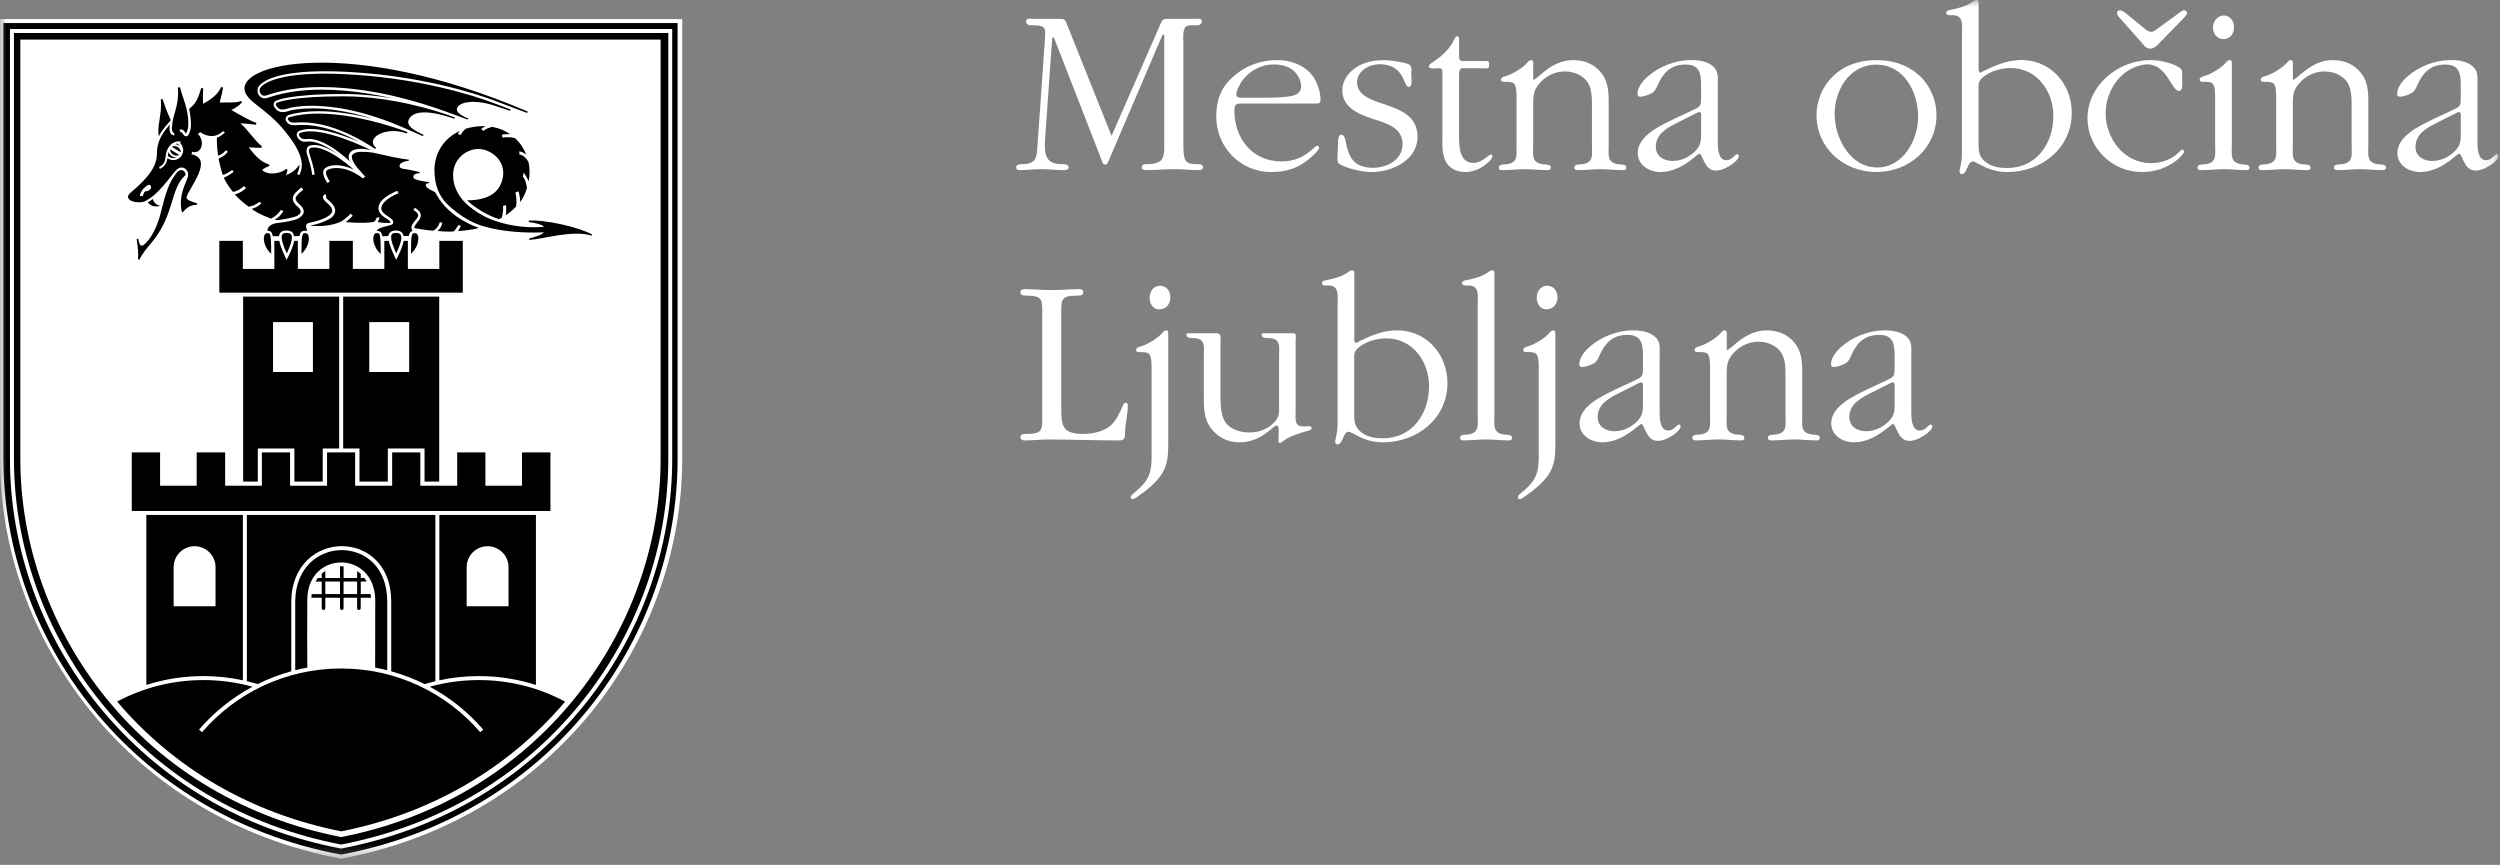
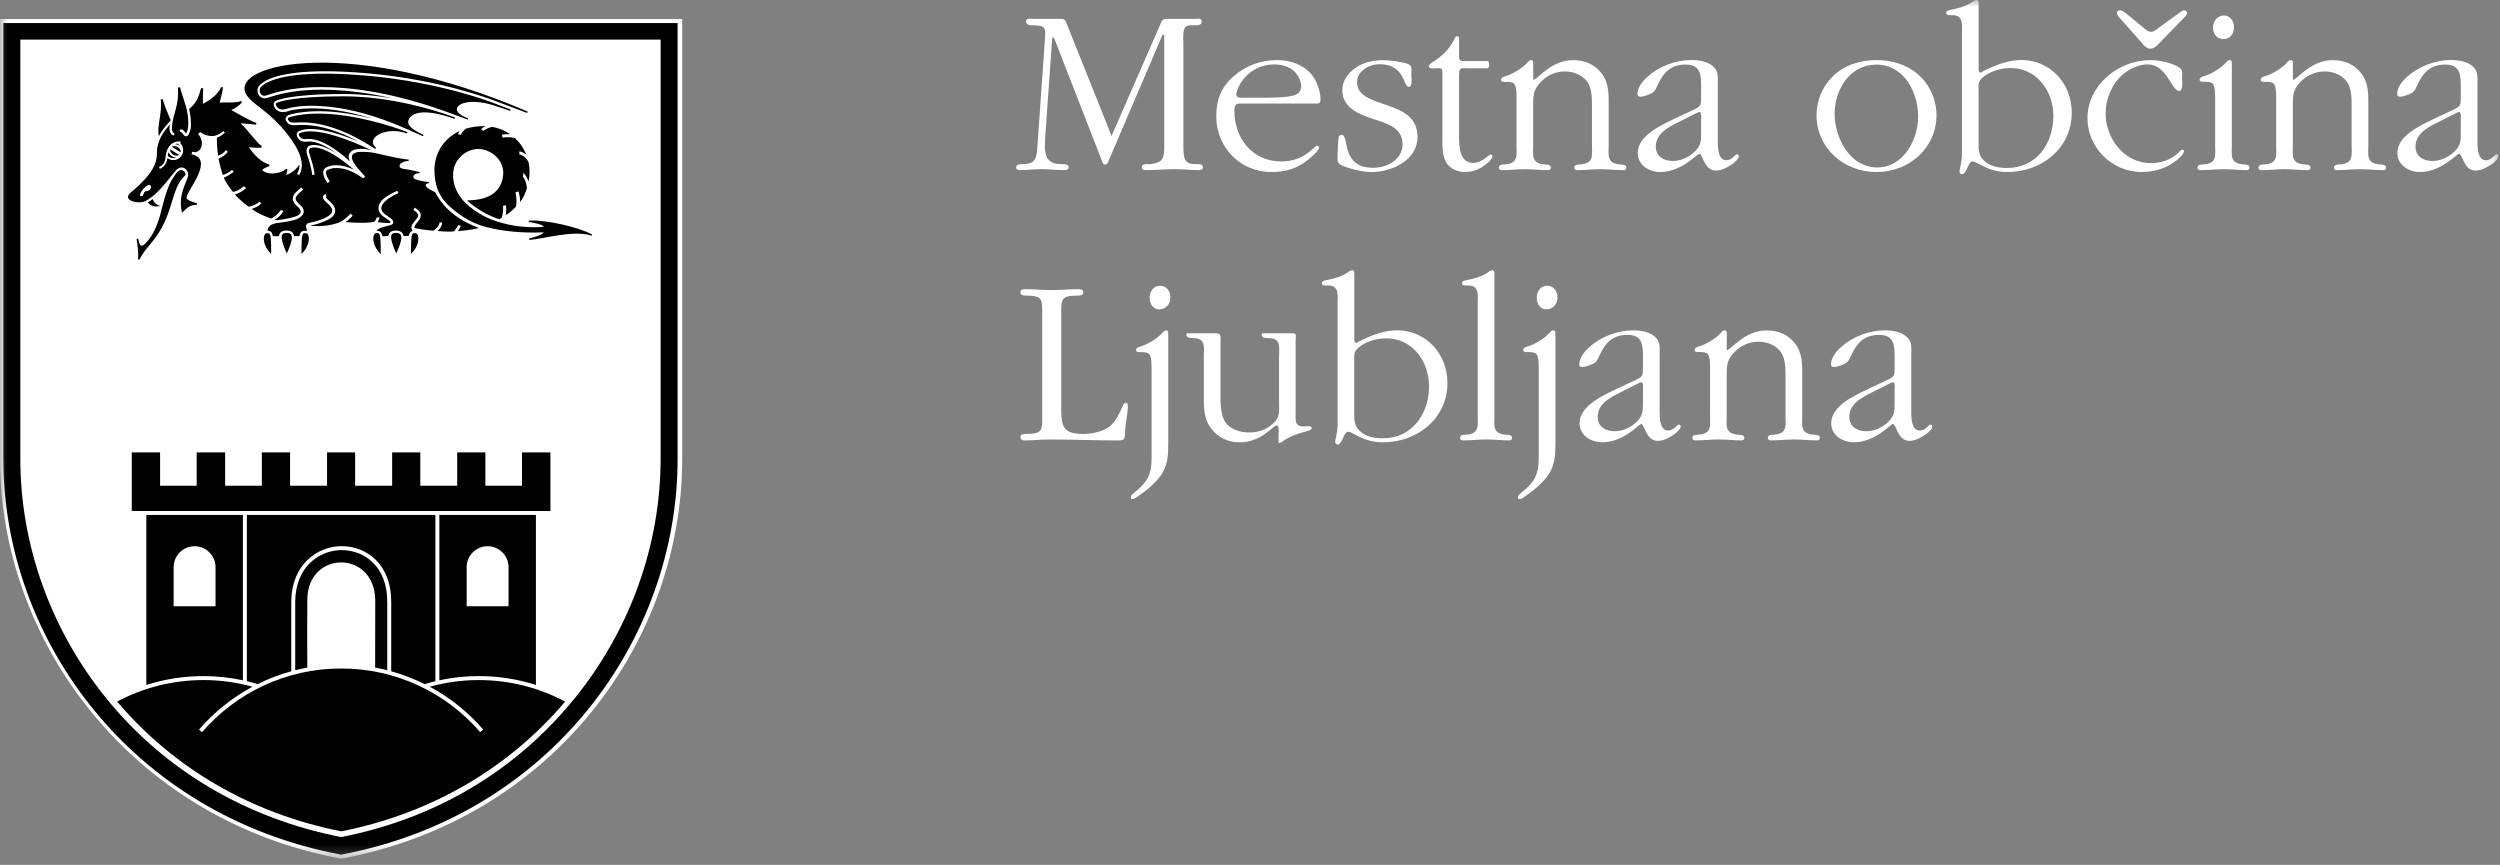
<svg xmlns="http://www.w3.org/2000/svg" width="185" height="64" viewBox="0 0 185 64" fill="none">
  <rect x="0" y="0" width="185" height="64" fill="#808080" stroke="none" />
  <g clip-path="url(#clip0_774_2078)">
    <mask id="mask0_774_2078" style="mask-type:luminance" maskUnits="userSpaceOnUse" x="0" y="0" width="185" height="64">
      <path d="M184.889 0H0V63.544H184.889V0Z" fill="white" />
    </mask>
    <g mask="url(#mask0_774_2078)">
      <path d="M139.88 28.357C139.934 28.34 140.022 28.286 140.077 28.286C140.256 28.286 140.202 28.714 140.202 28.785V29.858C140.202 30.448 140.184 30.751 139.753 31.197C139.323 31.625 138.714 31.912 138.085 31.912C137.423 31.912 136.849 31.555 136.849 30.859C136.849 30.002 137.548 29.537 138.245 29.179L139.876 28.357H139.88ZM138.159 28.822C137.175 29.304 135.51 30.053 135.51 31.322C135.51 32.213 136.35 32.73 137.193 32.73C138.751 32.73 139.915 31.376 140.077 31.376C140.327 31.376 140.415 32.624 141.292 32.624C141.758 32.624 142.205 32.358 142.563 32.108C142.688 32 142.993 31.75 142.993 31.555C142.993 31.484 142.939 31.413 142.868 31.413C142.705 31.413 142.51 31.858 142.063 31.858C141.417 31.858 141.436 30.822 141.436 30.428V26.212C141.436 25.73 141.508 25.264 141.078 24.909C140.668 24.537 140.005 24.447 139.45 24.447C138.304 24.447 137.086 24.926 136.244 25.676C135.906 25.962 135.494 26.479 135.494 26.944C135.494 27.123 135.582 27.159 135.726 27.159C135.94 27.159 136.316 27.017 136.494 26.927C136.779 26.802 136.871 26.552 136.996 26.283C137.408 25.372 137.963 24.782 139.056 24.782C140.147 24.782 140.202 25.514 140.202 26.391V27.177C140.202 27.855 140.184 27.874 139.538 28.178L138.159 28.822ZM126.54 30.698C126.54 31.466 126.702 32.074 125.735 32.162C125.539 32.179 125.235 32.145 125.235 32.411C125.235 32.553 125.36 32.59 125.485 32.59C126.039 32.59 126.614 32.519 127.184 32.519C127.719 32.519 128.293 32.59 128.865 32.59C128.99 32.59 129.081 32.536 129.081 32.394C129.081 32.164 128.759 32.181 128.58 32.164C127.613 32.076 127.775 31.466 127.775 30.7V27.698C127.775 26.983 127.828 26.591 128.349 26.055C128.816 25.573 129.441 25.286 130.122 25.286C130.802 25.286 131.464 25.573 131.806 26.089C132.128 26.572 132.128 27.287 132.128 27.857V30.698C132.128 31.466 132.29 32.074 131.323 32.162C131.126 32.179 130.821 32.145 130.821 32.411C130.821 32.553 130.947 32.59 131.072 32.59C131.626 32.59 132.202 32.519 132.774 32.519C133.309 32.519 133.883 32.59 134.455 32.59C134.58 32.59 134.67 32.536 134.67 32.394C134.67 32.164 134.35 32.181 134.17 32.164C133.203 32.076 133.365 31.466 133.365 30.7V27.877C133.365 27.02 133.401 26.143 132.829 25.411C132.329 24.77 131.612 24.449 130.718 24.449C129.088 24.449 128.084 25.911 127.78 25.911V24.733C127.78 24.608 127.797 24.449 127.617 24.449C127.475 24.449 127.385 24.591 127.297 24.679C127.012 25.017 126.241 25.482 125.811 25.607C125.649 25.661 125.399 25.695 125.399 25.911C125.399 26.018 125.506 26.053 125.614 26.053H125.848C125.99 26.053 126.26 26.07 126.366 26.195C126.563 26.391 126.545 27.088 126.545 27.338V30.698H126.54ZM121.257 28.357C121.312 28.34 121.4 28.286 121.453 28.286C121.632 28.286 121.579 28.714 121.579 28.785V29.858C121.579 30.448 121.562 30.751 121.132 31.197C120.703 31.625 120.094 31.912 119.465 31.912C118.803 31.912 118.228 31.555 118.228 30.859C118.228 30.002 118.928 29.537 119.625 29.179L121.255 28.357H121.257ZM119.537 28.822C118.551 29.304 116.887 30.053 116.887 31.322C116.887 32.213 117.727 32.73 118.569 32.73C120.128 32.73 121.292 31.376 121.453 31.376C121.704 31.376 121.792 32.624 122.669 32.624C123.132 32.624 123.583 32.358 123.94 32.108C124.065 32 124.37 31.75 124.37 31.555C124.37 31.484 124.316 31.413 124.245 31.413C124.083 31.413 123.886 31.858 123.44 31.858C122.796 31.858 122.814 30.822 122.814 30.428V26.212C122.814 25.73 122.884 25.264 122.455 24.909C122.045 24.537 121.382 24.447 120.828 24.447C119.681 24.447 118.463 24.926 117.622 25.676C117.282 25.962 116.87 26.479 116.87 26.944C116.87 27.123 116.959 27.159 117.104 27.159C117.317 27.159 117.692 27.017 117.872 26.927C118.157 26.802 118.248 26.552 118.373 26.283C118.785 25.372 119.34 24.782 120.432 24.782C121.525 24.782 121.579 25.514 121.579 26.391V27.177C121.579 27.855 121.562 27.874 120.916 28.178L119.537 28.822ZM114.415 22.892C114.933 22.892 115.255 22.5 115.255 22C115.255 21.538 114.968 21.143 114.487 21.143C114.005 21.143 113.718 21.572 113.718 22.035C113.718 22.444 113.951 22.892 114.415 22.892ZM115.095 24.733C115.095 24.608 115.112 24.449 114.936 24.449C114.794 24.449 114.702 24.591 114.614 24.681C114.327 25.019 113.558 25.485 113.129 25.61C112.967 25.663 112.717 25.698 112.717 25.913C112.717 26.021 112.824 26.055 112.933 26.055H113.166C113.308 26.055 113.578 26.072 113.687 26.197C113.882 26.393 113.865 27.091 113.865 27.341V33.915C113.865 35.2 113.49 35.736 112.506 36.523C112.417 36.594 112.326 36.682 112.326 36.806C112.326 36.895 112.38 36.931 112.451 36.931C112.613 36.931 112.793 36.772 112.918 36.682C113.455 36.327 114.224 35.683 114.583 35.129C115.064 34.434 115.1 33.648 115.1 32.825V24.735L115.095 24.733ZM110.584 20.287C110.584 20.145 110.6 20 110.424 20C110.299 20 110.137 20.125 110.048 20.196C109.618 20.482 108.938 20.659 108.438 20.749C108.33 20.766 108.187 20.82 108.187 20.945C108.187 21.178 108.492 21.124 108.654 21.124C109.512 21.124 109.35 21.91 109.35 22.571V30.698C109.35 31.466 109.51 32.074 108.546 32.162C108.349 32.179 108.045 32.145 108.045 32.411C108.045 32.553 108.17 32.59 108.295 32.59C108.85 32.59 109.422 32.519 109.994 32.519C110.529 32.519 111.104 32.59 111.676 32.59C111.801 32.59 111.892 32.536 111.892 32.394C111.892 32.164 111.57 32.181 111.391 32.164C110.424 32.076 110.586 31.466 110.586 30.7V20.289L110.584 20.287ZM100.216 26.751C100.216 26.285 100.145 26.035 100.538 25.715C101.075 25.269 101.881 25.037 102.58 25.037C104.532 25.037 105.75 26.751 105.75 28.575C105.75 30.612 104.515 32.434 102.327 32.434C101.719 32.434 101.073 32.326 100.609 31.88C100.179 31.469 100.214 31.004 100.214 30.45V26.753L100.216 26.751ZM100.216 20.287C100.216 20.145 100.233 20 100.054 20C99.929 20 99.769 20.125 99.679 20.196C99.249 20.482 98.569 20.659 98.068 20.749C97.96 20.766 97.818 20.82 97.818 20.945C97.818 21.178 98.122 21.124 98.284 21.124C99.143 21.124 98.981 21.91 98.981 22.571V30.893C98.981 31.43 98.999 31.697 98.893 32.216C98.876 32.323 98.805 32.571 98.805 32.678C98.805 32.803 98.859 32.891 98.984 32.891C99.197 32.891 99.323 32.536 99.394 32.394C99.465 32.233 99.573 31.949 99.787 31.949C100.091 31.949 100.879 32.732 102.33 32.732C104.89 32.732 107.11 30.967 107.11 28.34C107.11 26.124 105.428 24.324 103.155 24.449C102.241 24.503 101.399 24.858 100.594 25.25C100.523 25.286 100.432 25.375 100.361 25.375C100.253 25.375 100.219 25.233 100.219 25.159V20.287H100.216ZM95.883 25.108C95.883 24.912 95.974 24.664 95.687 24.664H93.612C93.47 24.664 93.362 24.628 93.362 24.789C93.362 25.019 93.703 25.019 93.863 25.019C94.83 25.019 94.651 25.7 94.651 26.452V29.872C94.651 30.374 94.722 30.786 94.347 31.197C93.846 31.753 93.2 32.003 92.429 32.003C91.766 32.003 90.996 31.77 90.637 31.18C90.316 30.661 90.316 29.765 90.316 29.175V25.306C90.316 25.037 90.406 24.664 90.031 24.664H88.028C87.885 24.664 87.794 24.628 87.794 24.77C87.794 25.017 88.116 25.017 88.278 25.017C89.262 25.017 89.083 25.698 89.083 26.449V29.172C89.083 30.049 89.046 30.962 89.618 31.697C90.136 32.375 90.853 32.732 91.73 32.732C93.36 32.732 94.202 31.484 94.469 31.484C94.703 31.484 94.612 32.127 94.612 32.216V32.642C94.612 32.73 94.612 32.784 94.7 32.784C94.754 32.784 94.862 32.696 94.896 32.676C95.414 32.284 96.058 32.088 96.686 31.91C96.794 31.873 97.062 31.839 97.062 31.677C97.062 31.552 96.936 31.535 96.829 31.535L96.595 31.552C95.736 31.623 95.878 31.067 95.878 30.369V25.105L95.883 25.108ZM85.769 22.894C86.287 22.894 86.609 22.502 86.609 22.003C86.609 21.54 86.321 21.146 85.84 21.146C85.359 21.146 85.072 21.574 85.072 22.037C85.072 22.446 85.305 22.894 85.769 22.894ZM86.449 24.735C86.449 24.61 86.466 24.451 86.29 24.451C86.147 24.451 86.056 24.593 85.968 24.684C85.681 25.022 84.912 25.487 84.483 25.612C84.321 25.666 84.07 25.7 84.07 25.916C84.07 26.023 84.178 26.058 84.286 26.058H84.519C84.662 26.058 84.932 26.075 85.037 26.2C85.234 26.396 85.217 27.093 85.217 27.343V33.917C85.217 35.203 84.841 35.739 83.857 36.525C83.768 36.596 83.677 36.684 83.677 36.809C83.677 36.897 83.731 36.934 83.803 36.934C83.965 36.934 84.144 36.775 84.269 36.684C84.807 36.329 85.575 35.685 85.933 35.132C86.415 34.436 86.451 33.65 86.451 32.828V24.738L86.449 24.735ZM78.534 23.34C78.534 22.213 78.446 21.875 79.698 21.875C79.86 21.875 80.165 21.875 80.165 21.645C80.165 21.45 80.022 21.396 79.86 21.396C79.18 21.396 78.5 21.467 77.82 21.467C77.14 21.467 76.497 21.396 75.817 21.396C75.638 21.396 75.512 21.45 75.512 21.645C75.512 21.875 75.8 21.875 75.959 21.875C77.214 21.875 77.123 22.216 77.123 23.34V30.646C77.123 31.77 77.214 32.11 75.977 32.11C75.797 32.11 75.51 32.11 75.51 32.343C75.51 32.519 75.652 32.593 75.814 32.593C76.423 32.593 76.995 32.522 77.604 32.522C79.322 32.522 81.075 32.593 82.794 32.593C83.277 32.593 83.24 32.38 83.26 31.917C83.277 31.293 83.457 30.666 83.457 30.058C83.457 29.934 83.457 29.809 83.294 29.809C83.186 29.809 83.115 29.951 83.079 30.041C82.882 30.524 82.558 31.185 82.148 31.523C81.647 31.934 80.822 32.113 80.179 32.113C78.569 32.113 78.532 31.469 78.532 30.112V23.342L78.534 23.34Z" fill="white" />
      <path d="M181.775 8.357C181.83 8.34 181.918 8.286 181.971 8.286C182.15 8.286 182.097 8.715 182.097 8.786V9.858C182.097 10.448 182.08 10.752 181.647 11.197C181.217 11.626 180.609 11.912 179.981 11.912C179.317 11.912 178.745 11.555 178.745 10.86C178.745 10.003 179.446 9.537 180.143 9.18L181.773 8.357H181.775ZM180.055 8.822C179.069 9.305 177.405 10.054 177.405 11.322C177.405 12.214 178.245 12.73 179.087 12.73C180.646 12.73 181.809 11.374 181.971 11.374C182.222 11.374 182.313 12.623 183.187 12.623C183.654 12.623 184.099 12.356 184.458 12.106C184.583 11.998 184.888 11.748 184.888 11.553C184.888 11.482 184.834 11.411 184.763 11.411C184.601 11.411 184.404 11.856 183.958 11.856C183.312 11.856 183.332 10.82 183.332 10.426V6.21C183.332 5.728 183.402 5.262 182.973 4.905C182.563 4.533 181.9 4.442 181.346 4.442C180.199 4.442 178.981 4.922 178.139 5.671C177.8 5.958 177.388 6.474 177.388 6.94C177.388 7.118 177.476 7.155 177.622 7.155C177.835 7.155 178.21 7.013 178.39 6.922C178.677 6.798 178.766 6.548 178.891 6.278C179.303 5.368 179.858 4.778 180.95 4.778C182.043 4.778 182.097 5.51 182.097 6.386V7.172C182.097 7.85 182.08 7.87 181.434 8.174L180.055 8.818V8.822ZM168.435 10.698C168.435 11.467 168.595 12.074 167.63 12.162C167.433 12.179 167.129 12.145 167.129 12.412C167.129 12.554 167.254 12.591 167.38 12.591C167.935 12.591 168.507 12.52 169.079 12.52C169.614 12.52 170.188 12.591 170.76 12.591C170.885 12.591 170.976 12.537 170.976 12.395C170.976 12.165 170.655 12.182 170.475 12.165C169.508 12.077 169.67 11.467 169.67 10.7V7.699C169.67 6.984 169.724 6.592 170.241 6.056C170.708 5.573 171.334 5.287 172.014 5.287C172.694 5.287 173.357 5.573 173.699 6.09C174.02 6.572 174.02 7.287 174.02 7.858V10.698C174.02 11.467 174.18 12.074 173.215 12.162C173.018 12.179 172.714 12.145 172.714 12.412C172.714 12.554 172.84 12.591 172.965 12.591C173.519 12.591 174.094 12.52 174.666 12.52C175.201 12.52 175.775 12.591 176.347 12.591C176.472 12.591 176.564 12.537 176.564 12.395C176.564 12.165 176.242 12.182 176.062 12.165C175.095 12.077 175.257 11.467 175.257 10.7V7.877C175.257 7.02 175.294 6.144 174.722 5.412C174.221 4.77 173.504 4.449 172.611 4.449C170.981 4.449 169.977 5.911 169.673 5.911V4.733C169.673 4.609 169.69 4.449 169.511 4.449C169.368 4.449 169.277 4.591 169.189 4.682C168.902 5.02 168.134 5.485 167.704 5.61C167.542 5.664 167.291 5.698 167.291 5.914C167.291 6.021 167.4 6.056 167.507 6.056H167.74C167.883 6.056 168.153 6.073 168.259 6.198C168.455 6.394 168.437 7.091 168.437 7.341V10.7L168.435 10.698ZM164.532 2.892C165.049 2.892 165.317 2.483 165.317 2.001C165.317 1.572 165.03 1.144 164.566 1.144C164.102 1.144 163.761 1.572 163.761 2.035C163.761 2.498 164.049 2.892 164.53 2.892M165.156 4.733C165.156 4.609 165.172 4.447 164.994 4.447C164.851 4.447 164.76 4.589 164.672 4.68C164.387 5.017 163.616 5.483 163.186 5.608C163.024 5.661 162.774 5.696 162.774 5.911C162.774 6.019 162.882 6.053 162.991 6.053H163.223C163.366 6.053 163.636 6.07 163.741 6.195C163.938 6.391 163.92 7.089 163.92 7.339V10.698C163.92 11.467 164.083 12.074 163.116 12.162C162.919 12.179 162.614 12.145 162.614 12.412C162.614 12.554 162.739 12.591 162.866 12.591C163.42 12.591 163.992 12.52 164.564 12.52C165.099 12.52 165.674 12.591 166.246 12.591C166.371 12.591 166.461 12.537 166.461 12.395C166.461 12.165 166.14 12.182 165.961 12.165C164.994 12.077 165.156 11.467 165.156 10.7V4.736V4.733ZM161.468 5.821C161.468 5.588 161.556 5.196 161.325 5.035C160.753 4.643 159.804 4.447 159.124 4.447C156.725 4.447 154.472 6.337 154.472 8.749C154.472 10.911 156.278 12.73 158.48 12.73C159.447 12.73 160.343 12.446 161.078 11.856C161.203 11.748 161.616 11.391 161.616 11.212C161.616 11.141 161.561 11.07 161.49 11.07C161.402 11.07 161.274 11.232 161.222 11.286C160.667 11.822 159.933 12.072 159.163 12.072C157.157 12.072 155.815 10.213 155.815 8.392C155.815 7.302 156.281 6.212 157.103 5.497C157.57 5.106 158.285 4.765 158.912 4.765C160.363 4.765 160.685 6.729 161.257 6.729C161.579 6.729 161.473 5.96 161.473 5.818M159.683 2.106C159.541 2.194 159.379 2.356 159.2 2.356C158.949 2.356 158.716 2.143 158.556 1.998L157.375 1.031C157.233 0.924 157.055 0.762 156.875 0.762C156.75 0.762 156.659 0.833 156.659 0.958C156.659 1.137 156.838 1.315 156.963 1.44L158.449 3.117C158.645 3.35 158.807 3.6 159.129 3.6C159.416 3.6 159.683 3.313 159.863 3.117L161.564 1.367C161.635 1.279 161.851 1.097 161.851 0.973C161.851 0.884 161.743 0.757 161.638 0.757C161.495 0.757 161.298 0.919 161.191 1.007L159.689 2.099L159.683 2.106ZM146.415 6.749C146.415 6.283 146.343 6.034 146.737 5.713C147.274 5.267 148.079 5.035 148.779 5.035C150.73 5.035 151.948 6.749 151.948 8.573C151.948 10.61 150.713 12.431 148.526 12.431C147.917 12.431 147.272 12.324 146.807 11.878C146.378 11.467 146.415 11.002 146.415 10.448V6.751V6.749ZM146.415 0.285C146.415 0.143 146.432 -0.002 146.255 -0.002C146.13 -0.002 145.968 0.123 145.88 0.194C145.45 0.478 144.77 0.657 144.269 0.747C144.161 0.764 144.019 0.818 144.019 0.943C144.019 1.176 144.323 1.122 144.485 1.122C145.345 1.122 145.183 1.908 145.183 2.569V10.892C145.183 11.428 145.2 11.694 145.094 12.214C145.077 12.321 145.005 12.569 145.005 12.676C145.005 12.801 145.06 12.889 145.185 12.889C145.398 12.889 145.524 12.534 145.595 12.392C145.665 12.231 145.774 11.947 145.987 11.947C146.292 11.947 147.08 12.73 148.531 12.73C151.091 12.73 153.31 10.965 153.31 8.338C153.31 6.122 151.629 4.32 149.356 4.447C148.442 4.501 147.6 4.856 146.795 5.248C146.724 5.284 146.633 5.373 146.562 5.373C146.454 5.373 146.419 5.231 146.419 5.157V0.287L146.415 0.285ZM138.915 12.392C136.892 12.392 135.763 10.196 135.763 8.426C135.763 6.656 136.872 4.782 138.844 4.782C140.92 4.782 141.942 6.837 141.942 8.641C141.942 10.338 140.85 12.392 138.915 12.392ZM138.86 12.73C141.262 12.73 143.3 10.965 143.3 8.516C143.3 7.373 142.781 6.212 141.905 5.48C141.045 4.748 139.971 4.447 138.86 4.447C137.661 4.447 136.497 4.802 135.638 5.642C134.869 6.374 134.422 7.446 134.422 8.516C134.422 10.962 136.443 12.73 138.86 12.73ZM125.56 8.357C125.615 8.34 125.703 8.286 125.756 8.286C125.936 8.286 125.882 8.715 125.882 8.786V9.858C125.882 10.448 125.865 10.752 125.435 11.197C125.006 11.626 124.397 11.912 123.768 11.912C123.106 11.912 122.53 11.555 122.53 10.86C122.53 10.003 123.231 9.537 123.928 9.18L125.558 8.357H125.56ZM123.84 8.822C122.854 9.305 121.19 10.054 121.19 11.322C121.19 12.214 122.03 12.73 122.872 12.73C124.431 12.73 125.594 11.374 125.756 11.374C126.007 11.374 126.095 12.623 126.972 12.623C127.439 12.623 127.885 12.356 128.243 12.106C128.368 11.998 128.673 11.748 128.673 11.553C128.673 11.482 128.619 11.411 128.548 11.411C128.386 11.411 128.189 11.856 127.743 11.856C127.099 11.856 127.117 10.82 127.117 10.426V6.21C127.117 5.728 127.187 5.262 126.758 4.905C126.348 4.533 125.685 4.442 125.131 4.442C123.984 4.442 122.766 4.922 121.925 5.671C121.585 5.958 121.173 6.474 121.173 6.94C121.173 7.118 121.261 7.155 121.407 7.155C121.62 7.155 121.995 7.013 122.175 6.922C122.462 6.798 122.551 6.548 122.676 6.278C123.088 5.368 123.643 4.778 124.735 4.778C125.828 4.778 125.882 5.51 125.882 6.386V7.172C125.882 7.85 125.865 7.87 125.219 8.174L123.84 8.818V8.822ZM112.22 10.698C112.22 11.467 112.38 12.074 111.415 12.162C111.218 12.179 110.914 12.145 110.914 12.412C110.914 12.554 111.039 12.591 111.165 12.591C111.72 12.591 112.292 12.52 112.864 12.52C113.399 12.52 113.973 12.591 114.545 12.591C114.67 12.591 114.761 12.537 114.761 12.395C114.761 12.165 114.44 12.182 114.26 12.165C113.294 12.077 113.456 11.467 113.456 10.7V7.699C113.456 6.984 113.509 6.592 114.027 6.056C114.493 5.573 115.12 5.287 115.799 5.287C116.479 5.287 117.142 5.573 117.484 6.09C117.805 6.572 117.805 7.287 117.805 7.858V10.698C117.805 11.467 117.967 12.074 117 12.162C116.803 12.179 116.499 12.145 116.499 12.412C116.499 12.554 116.625 12.591 116.75 12.591C117.305 12.591 117.879 12.52 118.451 12.52C118.986 12.52 119.56 12.591 120.132 12.591C120.257 12.591 120.349 12.537 120.349 12.395C120.349 12.165 120.027 12.182 119.847 12.165C118.88 12.077 119.042 11.467 119.042 10.7V7.877C119.042 7.02 119.079 6.144 118.507 5.412C118.006 4.77 117.293 4.449 116.396 4.449C114.766 4.449 113.762 5.911 113.458 5.911V4.733C113.458 4.609 113.475 4.449 113.298 4.449C113.155 4.449 113.065 4.591 112.976 4.682C112.689 5.02 111.921 5.485 111.491 5.61C111.329 5.664 111.079 5.698 111.079 5.914C111.079 6.021 111.187 6.056 111.295 6.056H111.528C111.671 6.056 111.941 6.073 112.046 6.198C112.242 6.394 112.226 7.091 112.226 7.341V10.7L112.22 10.698ZM107.976 5.446C107.976 4.946 108.226 5.054 108.639 5.054H109.64C110.053 5.054 110.195 5.142 110.195 4.77C110.195 4.628 110.195 4.52 110.033 4.52H108.261C108.01 4.503 107.973 4.396 107.973 4.163V2.895C107.973 2.787 107.956 2.679 107.831 2.679C107.743 2.679 107.688 2.767 107.652 2.841C107.242 3.698 106.721 4.143 105.953 4.645C105.864 4.716 105.737 4.787 105.737 4.912C105.737 5.125 106.203 5.054 106.292 5.054C106.633 5.054 106.738 5 106.738 5.375V9.966C106.738 10.681 106.667 11.592 107.131 12.179C107.436 12.554 107.936 12.73 108.418 12.73C109.043 12.73 109.635 12.463 110.082 12.055C110.207 11.966 110.441 11.734 110.441 11.555C110.441 11.501 110.386 11.43 110.316 11.43C110.173 11.43 109.689 12.055 109.027 12.055C107.951 12.055 107.971 10.732 107.971 9.963V5.444L107.976 5.446ZM98.974 11.555C98.974 11.841 98.937 12.074 99.224 12.199C99.813 12.503 100.869 12.733 101.497 12.733C103.019 12.733 104.897 11.841 104.897 10.127C104.897 7.216 100.422 8.164 100.422 6.073C100.422 5.25 101.335 4.751 102.069 4.751C104.004 4.751 103.807 6.43 104.254 6.43C104.558 6.43 104.433 5.661 104.433 5.556C104.433 5.289 104.541 4.895 104.237 4.753C103.807 4.577 102.86 4.452 102.393 4.452C101.64 4.452 100.906 4.594 100.28 5.04C99.708 5.451 99.332 6.004 99.332 6.702C99.332 8.149 100.96 8.595 102.069 8.952C102.928 9.239 103.79 9.63 103.79 10.666C103.79 11.81 102.661 12.417 101.605 12.417C99.172 12.417 99.904 9.971 99.261 9.971C99.064 9.971 99.045 10.221 99.028 10.365L98.974 11.562V11.555ZM92.095 7.233C91.898 7.233 91.486 7.287 91.486 7.001C91.486 6.714 91.773 6.161 91.933 5.965C92.471 5.213 93.347 4.768 94.26 4.768C94.832 4.768 95.424 4.91 95.819 5.321C96.069 5.59 96.285 5.999 96.285 6.376C96.285 6.805 96.018 7.001 95.623 7.091C95.105 7.216 94.1 7.233 93.546 7.233H92.095ZM97.501 7.659C97.68 7.659 97.717 7.5 97.717 7.358C97.717 6.771 97.449 6.002 97.091 5.554C96.465 4.785 95.48 4.447 94.513 4.447C93.295 4.447 92.186 4.856 91.29 5.642C90.342 6.465 90.003 7.41 90.003 8.624C90.003 10.857 91.739 12.73 94.083 12.73C95.193 12.73 96.072 12.446 96.911 11.731C97.037 11.624 97.611 11.141 97.611 10.928C97.611 10.857 97.557 10.786 97.469 10.786C97.236 10.786 96.573 11.947 94.82 11.947C92.655 11.947 91.346 10.213 91.346 8.213C91.346 7.623 91.525 7.659 92.08 7.659H97.505H97.501ZM78.991 1.91C78.882 1.626 78.865 1.394 78.524 1.394H76.447C76.251 1.394 75.929 1.306 75.929 1.59C75.929 1.839 76.18 1.874 76.359 1.874C77.326 1.874 77.397 1.981 77.326 2.892L76.771 10.806C76.717 11.682 76.663 12.145 75.662 12.145C75.5 12.145 75.195 12.162 75.195 12.375C75.195 12.554 75.32 12.588 75.483 12.588C76.001 12.588 76.538 12.517 77.076 12.517C77.613 12.517 78.151 12.588 78.686 12.588C78.848 12.588 79.082 12.588 79.082 12.375C79.082 12.126 78.706 12.145 78.527 12.145C77.255 12.145 77.275 11.234 77.346 10.145L77.866 2.784H77.992L81.519 11.841C81.556 11.966 81.608 12.179 81.787 12.179C81.949 12.179 82.003 11.983 82.054 11.859L86.029 2.571H86.154V10.664C86.154 10.985 86.191 11.646 85.886 11.895C85.69 12.057 85.314 12.145 85.044 12.145C84.865 12.145 84.49 12.108 84.49 12.375C84.49 12.571 84.686 12.588 84.831 12.588C85.528 12.588 86.245 12.517 86.959 12.517C87.531 12.517 88.103 12.588 88.678 12.588C88.82 12.588 89.019 12.571 89.019 12.375C89.019 12.108 88.643 12.145 88.464 12.145C88.214 12.145 87.946 12.128 87.767 11.912C87.551 11.663 87.57 10.948 87.57 10.661V3.284C87.57 2.963 87.499 2.265 87.713 2.016C87.875 1.82 88.268 1.874 88.501 1.874C88.68 1.874 88.93 1.839 88.93 1.59C88.93 1.306 88.609 1.394 88.413 1.394H86.427C86.23 1.394 86.051 1.394 85.943 1.624L82.256 10.054L78.998 1.91H78.991Z" fill="white" />
      <path d="M25.214 63.539C9.586 60.606 0 47.352 0 33.973V1.413H50.483V33.973C50.483 47.374 41.007 60.586 25.268 63.541L25.241 63.546L25.214 63.541V63.539Z" fill="white" />
      <path d="M0.249 33.973C0.249 47.23 9.658 60.31 25.237 63.245C40.816 60.307 50.14 47.23 50.142 33.973V1.707H0.246V33.973H0.249Z" fill="black" />
-       <path d="M1.033 33.973C1.033 40.464 3.334 46.877 7.51 52.026C11.946 57.496 18.071 61.112 25.244 62.496C32.417 61.112 38.542 57.496 42.978 52.026C47.154 46.877 49.454 40.464 49.454 33.973V2.441H1.033V33.971V33.973ZM25.214 62.792C17.968 61.401 11.764 57.743 7.279 52.212C3.061 47.009 0.736 40.533 0.736 33.973V2.147H49.744V33.971C49.744 40.53 47.421 47.007 43.204 52.21C38.719 57.741 32.515 61.399 25.268 62.79L25.241 62.794L25.214 62.79V62.792Z" fill="white" />
      <path d="M1.504 2.929V33.944C1.504 40.322 3.762 46.615 7.862 51.674C12.188 57.009 18.219 60.557 25.201 61.935L25.243 61.945L25.287 61.935C32.269 60.559 38.2 57.011 42.528 51.674C46.628 46.615 48.886 40.322 48.886 33.944V2.929H1.504Z" fill="white" />
      <path d="M40.733 37.812H9.75V33.478H11.847V35.944H14.554V33.478H16.66V35.944H19.378V33.478H21.465V35.944H24.202V33.478H26.279V35.944H29.019V33.478H31.103V35.944H33.833V33.478H35.919V35.944H38.627V33.478H40.733V37.812Z" fill="black" />
-       <path d="M30.279 27.529H27.326V23.835H30.279V27.529ZM32.503 35.636V21.949H25.396V33.188H26.602V35.636H28.698V33.188H31.416V35.636H32.503ZM20.204 23.835H23.155V27.529H20.204V23.835ZM17.992 35.636H19.077V33.188H21.785V35.636H23.881V33.188H25.099V21.949H17.992V35.636Z" fill="black" />
-       <path d="M26.427 43.961H25.425V43.035H26.427V43.961ZM25.16 43.961H24.073V43.035H25.16V43.961ZM27.428 43.961H26.697V43.035H27.131C27.08 42.94 27.021 42.852 26.96 42.769H26.697V42.472C26.613 42.394 26.523 42.323 26.429 42.262V42.771H25.428V41.914C25.366 41.909 25.302 41.904 25.241 41.904C25.214 41.904 25.187 41.907 25.163 41.909V42.771H24.075V42.247C23.982 42.308 23.893 42.377 23.807 42.455V42.773H23.52C23.459 42.857 23.402 42.945 23.351 43.04H23.807V43.966H23.064C23.051 44.052 23.044 44.14 23.039 44.233H23.807V45.007C23.807 45.08 23.866 45.139 23.94 45.139C24.014 45.139 24.073 45.08 24.073 45.007V44.233H25.16V45.007C25.16 45.08 25.219 45.139 25.293 45.139C25.366 45.139 25.425 45.08 25.425 45.007V44.233H26.427V45.007C26.427 45.08 26.486 45.139 26.559 45.139C26.633 45.139 26.692 45.08 26.692 45.007V44.233H27.455C27.448 44.142 27.438 44.052 27.426 43.966" fill="black" />
      <path d="M11.878 15.24C11.527 15.152 11.39 14.981 11.304 14.726C11.304 14.726 11.201 14.824 10.933 14.971C11.25 15.345 11.552 15.294 11.876 15.238M11.761 10.088C11.896 9.692 12.639 8.901 12.639 8.901C12.639 8.901 12.347 8.284 12.026 7.329L11.893 7.358C12.021 8.411 11.581 9.366 11.761 10.088ZM32.217 14.231C31.972 14.119 31.677 13.962 31.572 13.847C31.466 13.732 31.486 13.632 31.591 13.578C31.653 13.553 31.731 13.563 31.731 13.563L31.753 13.477C31.753 13.477 30.705 13.362 30.612 13.171C30.521 12.985 30.705 12.877 30.823 12.843C30.916 12.816 31.034 12.823 31.034 12.823L31.066 12.74C31.066 12.74 30.725 12.647 30.332 12.571C29.959 12.495 29.632 12.515 29.573 12.329C29.532 12.121 29.747 12.02 29.934 11.957C30.091 11.905 30.239 11.908 30.239 11.908L30.248 11.812C30.248 11.812 29.767 11.802 27.857 11.35C27.472 11.259 27.17 11.237 26.723 11.237C26.446 11.237 26.21 11.298 26.1 11.433C26.055 11.484 26.036 11.54 26.036 11.616C26.031 11.847 26.264 12.211 26.512 12.495C26.758 12.782 27.02 13.061 27.02 13.061L26.868 13.203C25.967 12.535 25.326 12.434 24.872 12.434C24.587 12.434 24.379 12.5 24.227 12.581C24.148 12.625 24.128 12.677 24.123 12.767C24.123 12.89 24.19 13.061 24.263 13.193C24.334 13.328 24.406 13.423 24.408 13.423L24.239 13.548C24.239 13.538 23.922 13.139 23.915 12.767C23.912 12.628 23.976 12.473 24.128 12.395C24.308 12.3 24.553 12.224 24.872 12.224C25.216 12.224 25.648 12.312 26.178 12.549C25.997 12.393 25.79 12.219 25.567 12.047C24.83 11.474 23.907 10.911 23.25 10.914C23.142 10.914 23.043 10.928 22.952 10.958C22.952 10.958 22.95 10.958 22.947 10.96C22.94 10.965 22.928 10.977 22.916 10.992C22.891 11.024 22.864 11.078 22.864 11.173C22.864 11.227 22.874 11.296 22.901 11.381C23.029 11.8 23.247 12.429 23.279 12.929L23.097 12.941C23.068 12.481 22.857 11.854 22.727 11.435C22.695 11.335 22.682 11.249 22.682 11.173C22.682 10.904 22.854 10.796 22.871 10.791L22.879 10.786H22.884C22.999 10.745 23.122 10.728 23.25 10.728C23.755 10.732 24.347 11.002 24.909 11.354C23.861 10.581 23.198 10.468 22.876 10.47C22.803 10.47 22.744 10.475 22.702 10.483C22.663 10.488 22.626 10.49 22.589 10.49C22.275 10.49 22.118 10.309 22.108 10.297C22.002 10.167 21.956 10.059 21.956 9.959C21.966 9.729 22.179 9.675 22.177 9.675C22.415 9.582 22.69 9.543 22.989 9.543C24.067 9.543 25.486 10.042 26.529 10.48C24.529 9.388 23.105 9.244 22.375 9.244C22.101 9.244 21.929 9.263 21.845 9.266C21.538 9.273 21.332 9.217 21.187 8.972C21.153 8.916 21.133 8.859 21.133 8.806C21.148 8.583 21.359 8.517 21.374 8.504C22.056 8.306 22.805 8.228 23.569 8.228C24.941 8.228 26.362 8.482 27.548 8.776C25.609 8.169 24.109 8.02 23.092 8.02C22.152 8.02 21.634 8.147 21.553 8.162C21.457 8.174 21.2 8.296 20.93 8.296C20.76 8.296 20.574 8.245 20.429 8.088C20.301 7.951 20.25 7.831 20.25 7.726C20.252 7.554 20.38 7.481 20.387 7.476C20.414 7.461 21.288 6.959 25.38 6.957C25.407 6.957 25.434 6.957 25.461 6.957C26.726 6.957 27.951 7.092 29.055 7.28C27.978 7.033 26.785 6.822 25.547 6.714C24.916 6.658 24.342 6.636 23.821 6.636C21.227 6.636 19.994 7.204 19.741 7.26C19.7 7.27 19.648 7.278 19.592 7.278C19.439 7.28 19.243 7.212 19.128 6.991C19.071 6.886 19.052 6.783 19.052 6.697C19.052 6.555 19.101 6.46 19.108 6.445C19.484 5.872 20.807 5.277 24.072 5.272C24.978 5.272 26.031 5.319 27.256 5.429C32.637 5.909 36.42 7.376 36.769 7.515C36.781 7.52 38.6 8.206 39.01 8.36L39.052 8.257C25.982 2.64 17.105 4.685 18.18 6.908C18.573 7.723 19.913 8.132 21.364 10.059C21.902 10.772 22.302 11.487 22.331 12.123C22.344 12.358 22.329 12.608 22.145 12.966L21.98 12.87C22.196 12.518 22.155 12.18 22.155 12.18C22.155 12.18 21.826 12.748 21.148 12.961C21.227 12.887 21.283 12.564 21.259 12.512L21.133 12.52C20.949 12.738 19.95 13.076 19.393 12.586C19.538 12.444 19.813 12.312 19.913 12.304L19.94 12.182C19.312 12.006 18.808 11.457 18.413 10.899C18.546 10.919 19.206 10.95 19.358 10.931L19.363 10.796C19.003 10.6 18.379 9.643 17.8 9.124C18.062 9.129 18.811 9.205 18.936 9.229L18.98 9.099C18.499 8.94 17.532 8.382 17.112 8.132C17.269 8.095 17.763 7.792 17.913 7.554L17.822 7.469C17.584 7.628 16.778 7.567 16.253 7.589C16.302 7.366 16.469 6.832 16.501 6.465L16.356 6.452C16.147 6.976 15.556 7.405 15.023 7.682C15.008 7.17 15.008 6.994 15.038 6.543L14.886 6.514C14.684 7.234 14.517 7.657 13.999 8.054C14.034 8.245 14.134 8.717 14.134 9.219C14.134 9.469 14.083 9.716 13.96 9.951C13.928 10.01 13.877 10.084 13.771 10.088C13.685 10.086 13.624 10.032 13.572 9.964C13.501 9.853 13.432 9.768 13.4 9.78C13.39 9.78 13.381 9.78 13.361 9.79L13.28 9.606C13.319 9.589 13.361 9.579 13.4 9.579C13.607 9.591 13.67 9.773 13.734 9.844C13.746 9.863 13.759 9.873 13.766 9.88C13.771 9.875 13.776 9.866 13.781 9.856C13.886 9.66 13.933 9.447 13.933 9.219C13.95 8.808 13.889 8.463 13.82 8.11C13.749 7.758 13.41 6.847 13.319 6.452L13.162 6.487C13.275 7.843 12.787 8.372 12.72 9.435C12.696 9.822 12.905 9.861 12.905 9.861L12.897 10.022C12.897 10.022 12.723 10.02 12.637 9.88C12.521 9.694 12.519 9.391 12.585 9.2C12.585 9.2 12.04 9.785 11.832 10.297C11.709 10.603 11.616 10.914 11.616 11.207C11.616 11.9 11.537 12.694 9.686 14.236C8.95 14.851 10.317 15.152 10.801 14.858C11.284 14.564 11.699 14.288 12.73 12.953C12.799 12.865 12.875 12.775 12.951 12.679C13.317 12.224 13.705 12.383 13.862 12.662C13.931 12.787 13.938 12.934 13.909 13.061C13.82 13.443 13.177 14.43 13.45 15.656C13.511 15.928 13.722 15.147 14.559 15.159L14.588 15.052C14.326 14.949 13.707 14.822 13.815 14.559C13.975 13.923 15.863 11.761 14.169 11.416L14.22 11.23C14.886 11.438 15.217 10.517 14.652 9.915L14.814 9.773C14.814 9.773 15.119 10.035 15.622 10.069C16.116 10.103 16.511 9.704 16.511 9.704L16.643 9.804C16.643 9.804 16.381 10.084 16.049 10.189C16.049 10.189 16.027 10.813 16.142 11.521C16.518 11.401 16.715 11.112 16.715 11.112L16.852 11.215C16.852 11.215 16.754 11.484 16.174 11.739C16.174 11.739 16.302 12.41 16.484 12.946C16.798 12.877 17.178 12.574 17.178 12.574L17.294 12.713C17.294 12.713 16.928 13.005 16.565 13.149C16.565 13.149 16.683 13.514 17.242 14.202C17.635 14.151 18.05 13.778 18.05 13.778L18.209 13.913C18.209 13.913 17.942 14.217 17.38 14.393C17.674 14.716 17.984 14.995 18.403 15.296C18.875 15.23 19.179 14.944 19.179 14.944L19.341 15.022C19.341 15.022 19.236 15.255 18.629 15.46C19.15 15.87 20.063 16.175 20.063 16.175C20.552 15.933 20.78 15.541 20.78 15.541L20.971 15.607C20.971 15.607 20.819 15.963 20.331 16.268C20.331 16.268 20.485 16.298 20.574 16.286C21.19 16.21 21.823 16.068 22.015 15.957C22.209 15.845 22.253 15.745 22.253 15.656C22.255 15.554 22.174 15.424 22.059 15.326C21.806 15.108 21.666 14.919 21.664 14.699C21.674 14.4 21.916 14.18 22.307 13.867L22.437 14.038C22.044 14.344 21.867 14.557 21.877 14.699C21.875 14.807 21.961 14.954 22.204 15.159C22.346 15.282 22.474 15.451 22.476 15.656C22.476 15.84 22.356 15.975 22.137 16.129C21.813 16.357 20.672 16.484 20.672 16.484C19.96 16.54 19.798 16.844 19.795 17.074C19.881 17.077 19.965 17.091 20.041 17.145C20.122 17.206 20.159 17.353 20.188 17.471C20.313 17.485 20.468 17.473 20.635 17.478C20.652 17.383 20.699 17.26 20.77 17.194C20.873 17.096 21.018 17.057 21.195 17.057C21.384 17.057 21.536 17.104 21.642 17.206C21.703 17.27 21.74 17.392 21.762 17.478C21.907 17.473 22.032 17.478 22.15 17.471C22.179 17.353 22.233 17.206 22.312 17.145C22.4 17.081 22.498 17.074 22.599 17.074C22.645 17.074 22.69 17.084 22.729 17.099C22.7 16.947 22.616 16.77 22.658 16.67C22.658 16.67 22.687 16.528 22.866 16.494C23.458 16.376 23.856 16.234 24.158 16.073C24.462 15.909 24.587 15.742 24.585 15.585C24.587 15.441 24.477 15.243 24.197 15.012C23.996 14.839 23.905 14.728 23.898 14.589C23.898 14.518 23.937 14.454 23.979 14.425C24.02 14.39 24.064 14.376 24.099 14.366L24.155 14.579C24.138 14.584 24.123 14.589 24.118 14.594C24.118 14.604 24.128 14.623 24.153 14.658C24.185 14.701 24.244 14.763 24.337 14.841C24.637 15.088 24.801 15.331 24.803 15.583C24.801 15.867 24.597 16.105 24.258 16.264C23.814 16.472 23.475 16.599 22.935 16.702C23.554 16.768 24.381 16.741 25.108 16.455C25.447 16.303 25.739 16.024 25.945 15.811L26.102 15.965C25.974 16.095 25.751 16.313 25.577 16.44C26.738 16.521 27.369 16.496 27.688 16.406C27.796 16.342 27.882 16.095 27.882 16.095L28.095 16.085C28.1 16.109 28.002 16.352 27.953 16.433C28.208 16.489 28.714 16.504 28.776 16.504C28.834 16.504 28.962 16.482 28.844 16.359C28.785 16.298 28.677 16.22 28.52 16.124C28.201 15.931 28.005 15.683 28.005 15.397C28.017 14.924 28.471 14.523 29.399 14.116L29.49 14.29C28.562 14.687 28.203 15.13 28.216 15.421C28.216 15.598 28.368 15.798 28.658 15.977C28.984 16.183 29.117 16.303 29.102 16.472C29.075 16.626 28.942 16.651 28.633 16.729C28.383 16.793 27.985 16.881 27.867 17.077C27.963 17.077 28.056 17.089 28.14 17.148C28.221 17.206 28.275 17.365 28.304 17.48C28.434 17.503 28.574 17.454 28.734 17.466C28.751 17.363 28.79 17.268 28.866 17.197C28.969 17.099 29.114 17.059 29.291 17.059C29.48 17.059 29.632 17.106 29.738 17.209C29.809 17.28 29.846 17.368 29.865 17.466H30.236C30.266 17.348 30.329 17.209 30.408 17.145C30.447 17.118 30.487 17.101 30.528 17.091C30.489 17.03 30.45 16.964 30.447 16.846C30.442 16.675 30.526 16.565 30.69 16.362C30.845 16.18 30.955 16.036 30.948 15.935C30.951 15.852 30.882 15.72 30.59 15.527L30.703 15.367C31.012 15.571 31.135 15.727 31.137 15.935C31.132 16.163 31.002 16.298 30.86 16.477C30.698 16.673 30.656 16.8 30.658 16.876C31.488 17.04 32.063 17.072 32.063 17.072C32.2 17.003 32.46 16.78 32.541 16.45L32.73 16.472C32.703 16.685 32.598 16.9 32.382 17.094C32.382 17.094 33.194 17.179 33.602 17.118C33.722 16.964 33.889 16.724 33.911 16.651L34.105 16.712C34.105 16.712 34.002 16.957 33.884 17.104C33.884 17.104 34.979 17.025 35.426 16.866C33.207 16.031 32.502 14.775 32.2 14.224M39.13 16.33V16.43C39.518 16.469 40.23 16.641 40.237 16.79C39.012 16.881 37.829 16.731 36.805 16.396C35.303 15.94 34.414 14.993 34.289 14.856C34.289 14.856 34.284 14.848 34.282 14.846C34.282 14.844 34.277 14.839 34.274 14.839C33.801 14.29 33.528 13.656 33.528 12.968C33.528 11.78 34.446 11.09 35.278 11.029C36.253 10.96 37.395 11.825 37.225 13.034C37.073 14.114 36.302 14.819 34.564 14.826C34.706 14.968 35.605 15.793 36.936 16.22C36.972 16.2 37.097 16.127 37.134 16.107C37.166 15.972 37.208 15.798 37.22 15.661C37.247 15.387 37.22 15.235 37.22 15.235L37.446 15.186C37.446 15.186 37.468 15.482 37.456 15.661C37.446 15.798 37.444 15.835 37.419 15.933C37.721 15.74 37.957 15.524 38.185 15.292C38.212 15.167 38.222 14.998 38.219 14.866C38.212 14.476 38.139 14.244 38.139 14.244L38.372 14.16C38.372 14.16 38.45 14.449 38.472 14.623C38.494 14.797 38.485 14.858 38.48 14.959C38.75 14.616 38.863 14.312 38.995 13.918C38.971 13.759 38.944 13.575 38.875 13.392C38.809 13.215 38.698 13.085 38.698 13.085L38.742 12.787C38.742 12.787 38.907 12.926 39.123 13.416C39.165 13.188 39.187 12.958 39.187 12.721C39.187 12.473 39.16 12.231 39.111 11.998C38.858 11.487 38.433 11.428 38.433 11.428V11.193C38.433 11.193 38.703 11.242 38.939 11.433C38.757 10.973 38.477 10.563 38.121 10.23C37.731 10.101 37.262 10.169 37.184 10.184L37.142 9.969C37.419 9.917 37.608 9.924 37.755 9.934C37.368 9.665 36.916 9.474 36.42 9.388C36.152 9.452 35.88 9.577 35.784 9.689L35.61 9.555C35.671 9.469 35.792 9.4 35.934 9.337C35.887 9.337 35.841 9.332 35.794 9.332C35.298 9.332 34.861 9.403 34.461 9.528C34.287 9.667 34.127 9.885 34.112 9.971L33.887 9.932C33.894 9.895 33.938 9.792 34.012 9.697C32.789 10.258 32.148 11.396 32.148 12.591C32.148 13.132 32.237 13.614 32.394 14.043C32.6 14.508 32.789 14.861 33.413 15.399C34.623 16.445 35.637 16.702 35.868 16.77C37.237 17.152 38.789 17.25 40.228 17.194C40.215 17.338 39.489 17.576 39.16 17.649L39.165 17.752C40.171 17.703 42.417 16.988 43.785 17.439L43.819 17.358C42.871 16.81 40.301 16.234 39.128 16.327M13.697 12.98L13.724 12.953C13.769 12.718 13.415 12.336 13.035 12.831C12.961 12.929 12.897 13.032 12.787 13.193C12.519 13.588 12.229 14.39 12.021 15.257C11.815 16.127 11.557 17.032 11.002 17.743C10.408 18.504 10.327 18.132 10.224 17.662L10.108 17.684C10.182 18.132 10.27 18.844 10.209 19.185L10.31 19.221C10.511 18.803 10.81 18.435 11.203 17.97C12.941 15.894 12.556 14.04 13.697 12.98ZM30.101 9.878L30.153 9.78C30.111 9.76 30.072 9.743 30.042 9.731C30.01 9.716 29.988 9.709 29.976 9.704C29.099 9.386 26.205 8.404 23.547 8.406C22.795 8.406 22.064 8.485 21.413 8.671C21.413 8.671 21.381 8.686 21.349 8.71C21.315 8.737 21.295 8.769 21.295 8.798C21.295 8.813 21.3 8.835 21.32 8.867C21.448 9.055 21.511 9.067 21.823 9.075C21.885 9.075 22.074 9.053 22.353 9.053C23.245 9.053 25.12 9.273 27.747 11.014L27.776 11.004L27.835 10.948C27.614 10.742 27.528 10.554 27.641 10.321C27.889 9.807 29.031 9.476 30.099 9.878M36.501 7.789C37.392 8.068 37.731 8.203 37.731 8.203L37.78 8.098C37.223 7.887 36.685 7.687 36.675 7.682C36.339 7.545 32.571 6.085 27.216 5.608C25.997 5.5 24.948 5.451 24.05 5.451C20.807 5.446 19.52 6.075 19.243 6.531C19.243 6.531 19.236 6.543 19.228 6.57C19.221 6.599 19.211 6.641 19.211 6.69C19.211 6.749 19.223 6.82 19.265 6.896C19.354 7.052 19.459 7.082 19.567 7.084C19.606 7.084 19.646 7.079 19.677 7.072C19.884 7.028 21.187 6.44 23.797 6.443C24.322 6.443 24.902 6.465 25.537 6.521C28.984 6.822 32.07 7.912 33.373 8.394C33.553 8.458 33.673 8.504 33.729 8.526C33.739 8.529 33.958 8.61 34.181 8.69C34.353 8.754 34.527 8.815 34.608 8.845L34.65 8.759C34.65 8.759 33.59 8.406 33.845 7.944C34.058 7.554 35.075 7.344 36.499 7.787M26.699 11.014C26.959 11.014 27.229 11.058 27.452 11.105H27.455C27.14 10.953 26.657 10.73 26.1 10.507C25.11 10.111 23.885 9.719 22.965 9.719C22.68 9.719 22.427 9.756 22.211 9.841C22.211 9.841 22.105 9.878 22.115 9.951C22.115 9.991 22.135 10.064 22.226 10.172C22.226 10.172 22.228 10.174 22.243 10.187C22.255 10.199 22.277 10.213 22.304 10.23C22.361 10.262 22.447 10.297 22.567 10.297C22.594 10.297 22.623 10.297 22.655 10.292C22.702 10.284 22.768 10.28 22.854 10.28C23.318 10.28 24.295 10.483 25.879 11.935C25.832 11.825 25.803 11.712 25.8 11.602C25.8 11.489 25.834 11.374 25.913 11.281C26.1 11.068 26.397 11.014 26.699 11.012M33.634 8.793L33.668 8.698C33.572 8.661 33.455 8.617 33.315 8.566C32.23 8.179 28.977 7.133 25.434 7.128C25.407 7.128 25.38 7.128 25.353 7.128C21.786 7.128 20.689 7.515 20.49 7.606C20.461 7.618 20.456 7.623 20.453 7.623C20.453 7.623 20.453 7.623 20.451 7.625C20.446 7.63 20.439 7.635 20.434 7.642C20.421 7.66 20.409 7.679 20.407 7.713C20.407 7.755 20.429 7.833 20.537 7.953C20.642 8.068 20.765 8.103 20.903 8.103C21.123 8.103 21.352 7.997 21.497 7.971C21.568 7.958 22.115 7.826 23.068 7.826C24.499 7.826 26.863 8.117 30.027 9.52C30.035 9.523 30.062 9.535 30.101 9.552C30.295 9.633 30.815 9.863 31.294 10.074L31.348 9.986C30.855 9.741 29.998 9.361 30.251 8.84C30.474 8.377 31.255 7.963 33.636 8.791" fill="black" />
      <path d="M13.368 10.468C13.328 10.463 13.289 10.461 13.252 10.461C13.218 10.461 13.184 10.466 13.149 10.468C13.144 10.468 13.142 10.463 13.137 10.461V10.468C13.137 10.468 13.125 10.468 13.12 10.468C12.651 10.532 12.322 10.958 12.261 11.546C12.258 11.563 12.256 11.582 12.256 11.6C12.214 12.097 12 12.251 11.77 12.364L11.831 12.496C12.071 12.388 12.329 12.175 12.391 11.702C12.511 11.793 12.663 11.847 12.828 11.847C13.23 11.847 13.557 11.521 13.557 11.117C13.557 10.919 13.478 10.74 13.348 10.608L13.365 10.461L13.368 10.468Z" fill="white" />
      <path d="M13.158 10.884C13.074 10.833 12.986 10.811 12.905 10.811C12.832 10.811 12.765 10.833 12.714 10.867L13.374 11.273C13.374 11.273 13.379 11.249 13.379 11.239C13.379 11.117 13.3 10.975 13.158 10.886M12.591 11.09C12.591 11.215 12.669 11.357 12.812 11.445C12.893 11.496 12.981 11.518 13.065 11.518C13.141 11.518 13.205 11.496 13.256 11.462L12.596 11.056C12.596 11.056 12.591 11.078 12.591 11.09ZM12.476 11.259C12.448 11.344 12.426 11.432 12.414 11.53C12.52 11.636 12.665 11.704 12.826 11.704C12.903 11.704 12.976 11.69 13.043 11.663C12.94 11.658 12.834 11.628 12.736 11.567C12.611 11.489 12.522 11.379 12.476 11.256M13.33 10.83C13.278 10.745 13.207 10.671 13.119 10.622C13.065 10.632 13.016 10.647 12.969 10.666C13.06 10.676 13.151 10.705 13.236 10.759C13.271 10.781 13.303 10.806 13.332 10.83" fill="black" />
      <path d="M10.944 13.699C10.597 13.903 10.367 14.245 10.354 14.488C10.354 14.502 10.352 14.493 10.357 14.515L10.575 14.49C10.575 14.49 10.634 14.238 10.74 14.165C11.027 14.133 11.177 14.008 11.182 13.849C11.182 13.773 11.133 13.68 11.022 13.675C10.993 13.675 10.966 13.685 10.941 13.699" fill="white" />
-       <path d="M32.511 17.826V19.9H30.182V17.826H29.875C29.816 18.167 29.639 18.578 29.418 19.023L29.318 19.229L29.219 19.021C28.996 18.544 28.834 18.145 28.773 17.826H28.441V19.9H26.111V17.826H24.371V19.9H22.041V17.826H21.771C21.712 18.167 21.535 18.578 21.315 19.023L21.211 19.229L21.113 19.021C20.89 18.544 20.725 18.145 20.666 17.826H20.301V19.9H17.971V17.826H16.23V21.656H34.247V17.826H32.507H32.511Z" fill="black" />
      <path d="M25.241 61.522C31.891 60.2 37.604 56.887 41.819 51.919C39.914 50.903 37.739 50.325 35.429 50.325C34.172 50.325 32.957 50.499 31.803 50.817C33.31 51.627 34.651 52.705 35.76 53.99L35.537 54.181C33.045 51.294 29.36 49.468 25.244 49.468C21.127 49.468 17.439 51.297 14.95 54.184L14.727 53.99C15.834 52.705 17.177 51.625 18.684 50.817C17.528 50.499 16.315 50.325 15.058 50.325C12.748 50.325 10.57 50.903 8.668 51.916C12.883 56.884 18.596 60.197 25.246 61.519" fill="black" />
      <path d="M37.633 44.866H34.533V41.965C34.533 41.11 35.227 40.42 36.082 40.42C36.936 40.42 37.631 41.113 37.631 41.965V44.866H37.633ZM32.512 38.103V50.341C33.453 50.138 34.43 50.03 35.431 50.03C36.904 50.03 38.326 50.26 39.658 50.686V38.103H32.515H32.512ZM12.851 41.965C12.851 41.11 13.546 40.42 14.4 40.42C15.254 40.42 15.949 41.113 15.949 41.965V44.866H12.849V41.965H12.851ZM10.828 50.686C12.161 50.26 13.58 50.03 15.056 50.03C16.057 50.03 17.034 50.14 17.974 50.341V38.103H10.828V50.686ZM25.297 40.706C23.594 40.714 21.878 41.96 21.846 44.499V49.594C22.14 49.521 22.44 49.455 22.742 49.401C22.732 48.02 22.725 45.878 22.742 44.342C22.781 40.75 27.654 40.677 27.769 44.342C27.769 45.026 27.765 47.692 27.76 49.403C28.061 49.46 28.361 49.523 28.656 49.599V44.502C28.648 41.933 26.986 40.718 25.3 40.709M18.271 50.41C18.539 50.473 18.804 50.542 19.067 50.623C19.855 50.231 20.687 49.91 21.554 49.673V44.499C21.576 41.813 23.449 40.408 25.3 40.415C26.215 40.415 27.131 40.753 27.816 41.438C28.501 42.121 28.953 43.15 28.95 44.502V49.678C29.812 49.915 30.639 50.233 31.422 50.623C31.685 50.544 31.95 50.476 32.218 50.41V38.103H18.269V50.41H18.271Z" fill="black" />
      <path d="M20.068 18.785C20.068 18.273 20.061 17.918 20.041 17.68C20.019 17.404 19.965 17.301 19.931 17.281C19.909 17.262 19.862 17.252 19.771 17.252H19.769C19.693 17.252 19.646 17.281 19.6 17.347C19.555 17.416 19.523 17.526 19.523 17.663C19.523 17.989 19.69 18.439 20.071 18.785" fill="black" />
      <path d="M22.449 17.282C22.424 17.299 22.392 17.341 22.367 17.459C22.321 17.669 22.311 18.076 22.309 18.786C22.689 18.44 22.856 17.99 22.854 17.664C22.854 17.527 22.824 17.415 22.78 17.348C22.733 17.282 22.687 17.253 22.611 17.253H22.606C22.515 17.253 22.468 17.265 22.446 17.282" fill="black" />
      <path d="M20.922 17.32C20.876 17.364 20.846 17.437 20.844 17.56C20.841 17.812 20.984 18.23 21.222 18.754C21.445 18.279 21.6 17.853 21.597 17.587C21.597 17.459 21.566 17.378 21.514 17.327C21.462 17.276 21.372 17.236 21.207 17.236C21.055 17.236 20.969 17.271 20.922 17.317" fill="black" />
      <path d="M28.175 18.793C28.175 18.276 28.171 17.919 28.148 17.679C28.126 17.4 28.072 17.297 28.035 17.277C28.013 17.26 27.967 17.248 27.876 17.248H27.869C27.792 17.248 27.743 17.277 27.699 17.346C27.655 17.415 27.623 17.527 27.623 17.664C27.623 17.992 27.79 18.445 28.175 18.796" fill="black" />
      <path d="M30.958 17.663C30.958 17.526 30.928 17.416 30.884 17.347C30.837 17.281 30.791 17.252 30.715 17.252H30.71C30.619 17.252 30.572 17.264 30.55 17.281C30.526 17.299 30.496 17.34 30.469 17.458C30.422 17.668 30.413 18.075 30.41 18.785C30.791 18.439 30.958 17.989 30.955 17.663" fill="black" />
      <path d="M29.697 17.587C29.697 17.459 29.665 17.378 29.613 17.327C29.562 17.276 29.471 17.236 29.307 17.236C29.154 17.236 29.066 17.271 29.02 17.317C28.973 17.361 28.943 17.435 28.943 17.56C28.943 17.812 29.083 18.23 29.321 18.754C29.545 18.279 29.699 17.853 29.697 17.587Z" fill="black" />
    </g>
  </g>
  <defs>
    <clipPath id="clip0_774_2078">
      <rect width="184.889" height="64" fill="white" />
    </clipPath>
  </defs>
</svg>